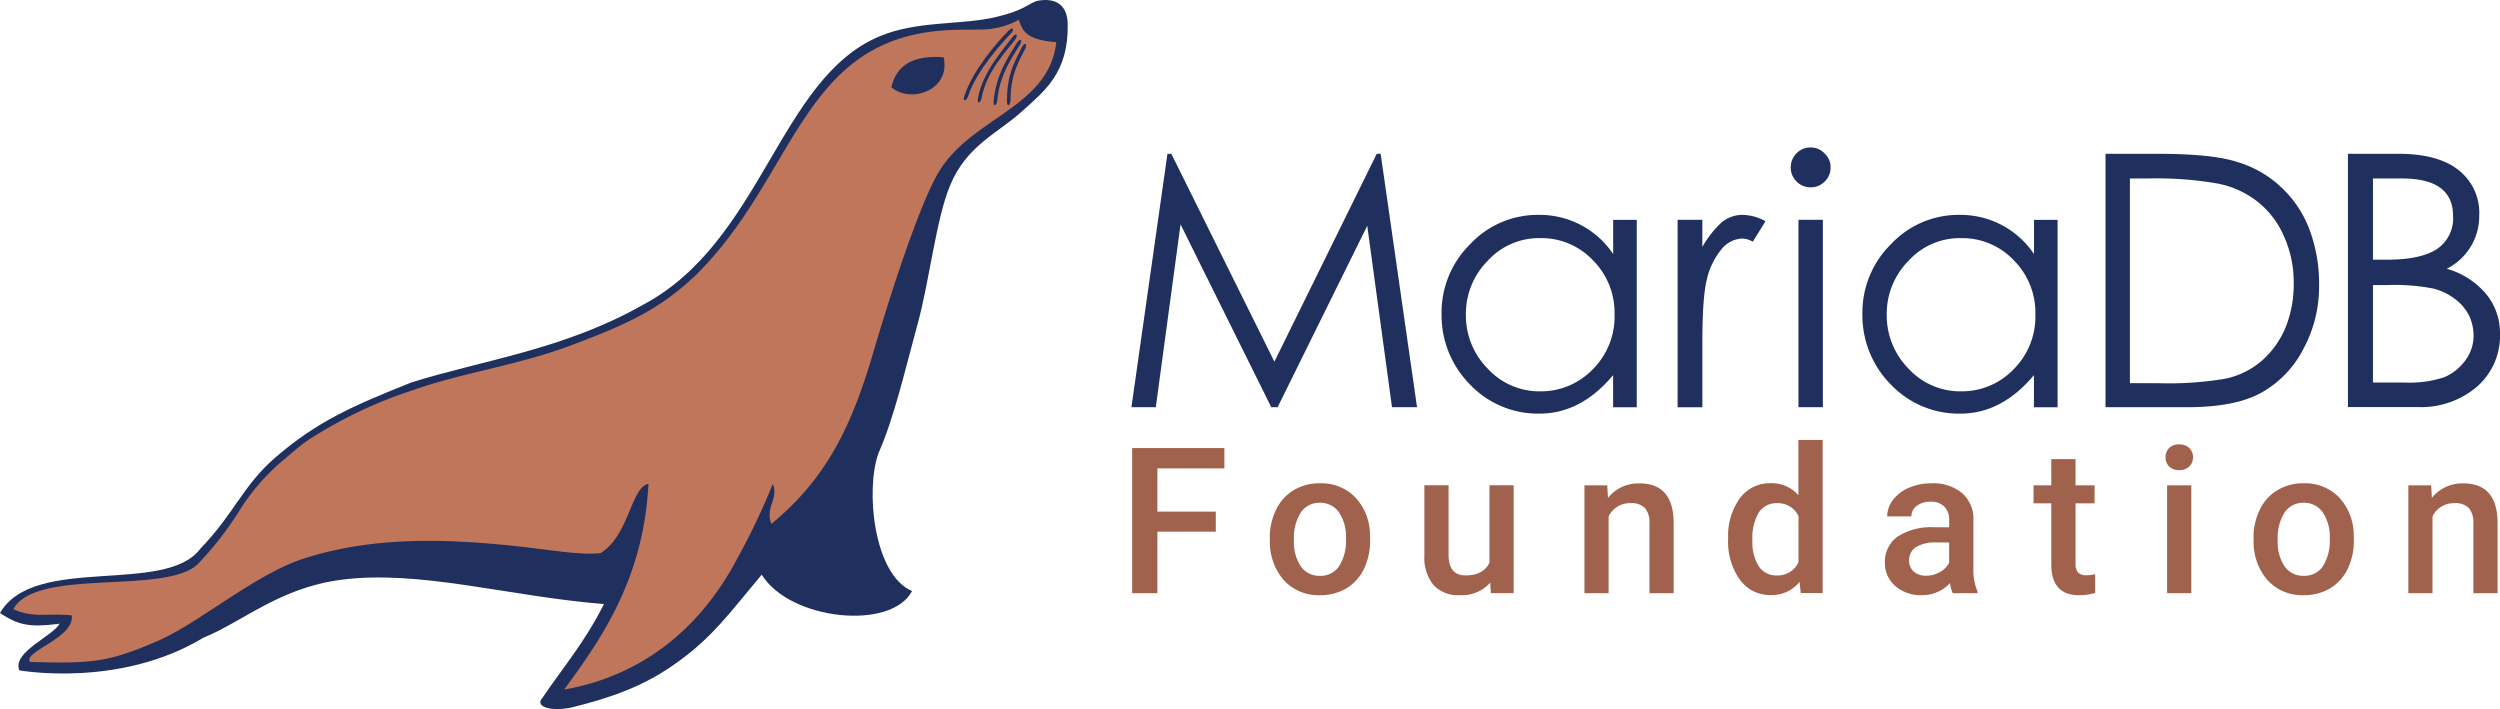
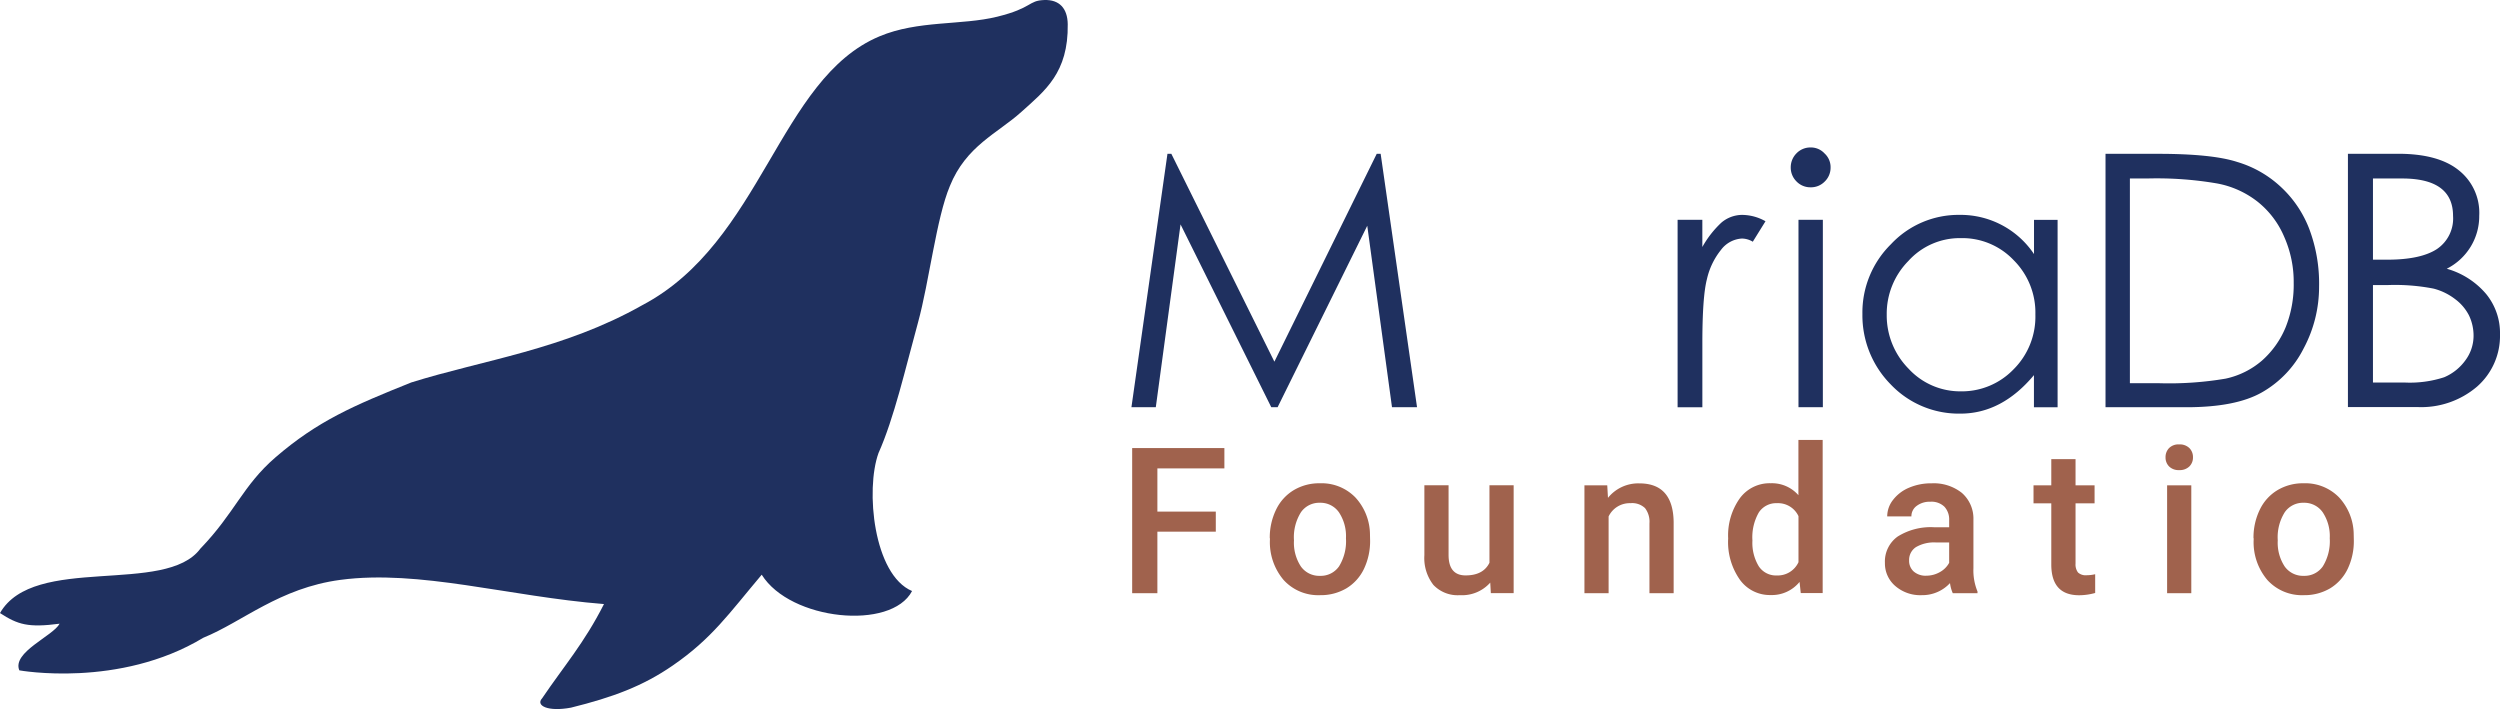
<svg xmlns="http://www.w3.org/2000/svg" width="400" height="113.449" viewBox="0 0 400 113.449">
  <g id="MariaDB" transform="translate(-23.905 -23.949)">
    <g id="g4445-4_3_" transform="translate(23.905 23.949)">
      <g id="g4447-8_3_">
        <path id="path4449-4_3_" d="M1805.368,38.13c-2.622.086-1.864,1.268-7.541,2.67-5.735,1.412-12.67.548-18.838,3.141-16.138,6.763-18.751,32.911-37.973,43.026-12.6,7.118-25.456,8.751-36.945,12.353-9.222,3.7-14.957,6.148-21.719,11.979-5.245,4.524-6.523,8.914-12.008,14.592-5.562,7.56-26.647.845-32.075,10.327,2.863,1.854,4.515,2.363,9.539,1.7-1.037,1.969-7.646,4.563-6.446,7.464,0,0,15.975,2.911,29.443-5.216,6.282-2.555,12.171-7.963,21.931-9.26,12.642-1.681,26.887,2.651,42.171,3.871-3.16,6.244-6.417,9.933-9.9,15.082-1.076,1.162.922,2.19,4.63,1.489,6.667-1.652,11.5-3.439,16.292-6.753,6.254-4.313,8.943-8.261,14.217-14.515,4.582,7.349,20.74,8.962,24.054,2.613-6.167-2.613-7.483-16.205-5.37-22.075,2.5-5.591,4.294-13.5,6.311-20.845,1.816-6.619,2.94-16.715,5.11-21.883,2.594-6.426,7.637-8.434,11.422-11.844s7.55-6.254,7.435-14.054c-.039-2.536-1.345-3.939-3.737-3.862Z" transform="translate(-1638.27 -38.127)" fill="#1f305f" fill-rule="evenodd" />
-         <path id="path4451-9_3_" d="M1643.18,144.167c9.9.3,12.594.038,20.423-3.362,6.657-2.891,15.562-10.682,23.429-13.2,11.547-3.708,23.929-3.151,36.215-1.7,4.111.49,8.242,1.172,11.191.855,4.6-2.824,4.822-10.49,7.675-11.1-.778,14.832-7.137,24.323-13.5,32.93,13.4-2.363,22.353-10.73,27.771-21.085a108.8,108.8,0,0,0,5.62-11.816c.989,2.344-1.287,3.833-.221,6.388,8.626-7.118,12.7-15.226,16.2-27.1,4.054-13.737,8.213-25.543,10.826-29.606,2.546-3.967,6.513-6.417,10.135-8.953,4.111-2.891,7.791-5.9,8.425-11.4-4.342-.4-5.341-1.4-5.985-3.593a12.985,12.985,0,0,1-6.426,1.556c-1.96.058-4.111-.029-6.744.24-21.739,2.229-22.747,23.477-38.549,39.078a48.1,48.1,0,0,1-3.91,3.314c-4.88,3.641-10.106,5.639-15.61,7.743-8.915,3.4-17.368,4.39-25.725,7.329a71.388,71.388,0,0,0-16.887,8.069c-1.258.865-2.968,2.4-4.063,3.295a34.723,34.723,0,0,0-6.782,7.867,52.386,52.386,0,0,1-6.657,8.569c-4.621,4.534-21.873,1.326-27.954,5.533a5.036,5.036,0,0,0-1.585,1.7c3.314,1.508,5.533.586,9.347,1,.471,3.641-7.9,5.792-6.657,7.454Z" transform="translate(-1638.357 -38.257)" fill="#c0765a" />
        <path id="path4457-3_3_" d="M1786.73,52.451c3.074,2.67,9.529.528,8.376-4.784C1790.323,47.264,1787.556,48.888,1786.73,52.451Z" transform="translate(-1644.118 -38.5)" fill="#1f305f" fill-rule="evenodd" />
        <path id="path4459-4_3_" d="M1808.939,46.15c-.816,1.719-2.382,3.929-2.382,8.3-.01.749-.567,1.268-.576.106.038-4.275,1.172-6.119,2.373-8.54C1808.9,45.026,1809.236,45.43,1808.939,46.15Z" transform="translate(-1644.876 -38.414)" fill="#1f305f" />
        <path id="path4461-6_3_" d="M1808.025,45.48c-.97,1.633-3.295,4.621-3.669,8.982-.067.749-.682,1.21-.586.058.423-4.246,2.277-6.907,3.689-9.222C1808.092,44.356,1808.39,44.789,1808.025,45.48Z" transform="translate(-1644.789 -38.388)" fill="#1f305f" />
        <path id="path4463-0_3_" d="M1807.172,44.59c-1.1,1.547-4.678,5.139-5.427,9.443-.135.74-.778,1.143-.586.01.778-4.2,3.862-7.5,5.456-9.683C1807.326,43.466,1807.595,43.927,1807.172,44.59Z" transform="translate(-1644.685 -38.353)" fill="#1f305f" />
-         <path id="path4465-8_3_" d="M1806.408,43.591c-1.307,1.383-5.572,5.956-6.916,10.115-.24.711-.932,1.028-.586-.077,1.354-4.054,5.091-8.415,6.984-10.346.836-.778,1.028-.279.519.307Z" transform="translate(-1644.594 -38.314)" fill="#1f305f" />
      </g>
    </g>
    <g id="g4483-2_1_" transform="translate(204.934 47.543)">
      <g id="g4485-8_1_" transform="translate(116.957 10.788)">
        <path id="path4487-2_1_" d="M448.409-19.472v29.99h-3.785V5.379q-5.144,6.153-11.748,6.158a15.023,15.023,0,0,1-11.182-4.688A15.719,15.719,0,0,1,417.18-4.391a15.335,15.335,0,0,1,4.573-11.182,14.782,14.782,0,0,1,10.961-4.688,14.125,14.125,0,0,1,11.921,6.273v-5.475h3.775m-3.554,15.12a11.852,11.852,0,0,0-3.449-8.645,11.323,11.323,0,0,0-8.473-3.554,11.089,11.089,0,0,0-8.415,3.67,12.035,12.035,0,0,0-3.449,8.588,12.127,12.127,0,0,0,3.506,8.645,11.226,11.226,0,0,0,8.357,3.612,11.479,11.479,0,0,0,8.415-3.506,11.886,11.886,0,0,0,3.506-8.809" transform="translate(-417.18 20.26)" fill="#1f305f" />
      </g>
      <g id="g4489-8_1_" transform="translate(155.854 1.018)">
        <path id="path4491-4_1_" d="M458.43,10.117V-30.43h8.415q8.646,0,12.651,1.3a17.507,17.507,0,0,1,7,4.006,17.876,17.876,0,0,1,4.515,6.667A24.79,24.79,0,0,1,492.6-9.2,20.878,20.878,0,0,1,490.111.742a16.726,16.726,0,0,1-6.667,7q-4.179,2.378-12.084,2.373H458.43m3.9-3.842h4.688a54.024,54.024,0,0,0,10.615-.73,13.1,13.1,0,0,0,5.821-2.882,14.471,14.471,0,0,0,3.785-5.312,18.338,18.338,0,0,0,1.3-7.118,17.79,17.79,0,0,0-1.527-7.4,14.3,14.3,0,0,0-4.236-5.591,14.863,14.863,0,0,0-6.551-2.939,57.055,57.055,0,0,0-11.009-.788H462.33V6.275" transform="translate(-458.43 30.43)" fill="#1f305f" />
      </g>
      <g id="g4493-2_1_" transform="translate(105.489 0)">
        <path id="path4495-3_1_" d="M406-28.272a3.164,3.164,0,0,1,.9-2.257,3.083,3.083,0,0,1,2.257-.961,2.963,2.963,0,0,1,2.257.961,2.963,2.963,0,0,1,.961,2.257,3.067,3.067,0,0,1-.961,2.257,3.056,3.056,0,0,1-2.257.9,3.067,3.067,0,0,1-2.257-.961,3.113,3.113,0,0,1-.9-2.2m1.239,8.357h3.9v29.99h-3.9v-29.99" transform="translate(-406 31.49)" fill="#1f305f" />
      </g>
      <g id="g4497-1_1_" transform="translate(0 1.009)">
        <path id="path4499-4_1_" d="M296.69,10.117l5.764-40.547h.624L319.562,2.826,335.941-30.44h.624l5.821,40.547H338.38l-3.958-29.03-14.342,29.03h-1.018L304.548-19.143,300.59,10.107h-3.9" transform="translate(-296.69 30.44)" fill="#1f305f" />
      </g>
      <g id="g4501-4_1_" transform="translate(49.623 10.788)">
-         <path id="path4503-0_1_" d="M379.829-19.472v29.99h-3.785V5.379Q370.9,11.531,364.3,11.536a15.023,15.023,0,0,1-11.182-4.688A15.719,15.719,0,0,1,348.6-4.391a15.335,15.335,0,0,1,4.573-11.182,14.782,14.782,0,0,1,10.961-4.688,14.125,14.125,0,0,1,11.921,6.273v-5.475h3.775m-3.554,15.12a11.852,11.852,0,0,0-3.449-8.645,11.323,11.323,0,0,0-8.473-3.554,11.089,11.089,0,0,0-8.415,3.67,12.035,12.035,0,0,0-3.449,8.588A12.087,12.087,0,0,0,356,4.36a11.226,11.226,0,0,0,8.357,3.612,11.479,11.479,0,0,0,8.415-3.506,11.923,11.923,0,0,0,3.506-8.809" transform="translate(-348.6 20.26)" fill="#1f305f" />
-       </g>
+         </g>
      <g id="g4505-7_1_" transform="translate(87.387 10.788)">
        <path id="path4507-8_1_" d="M388.67-19.472h3.958v4.352a16.018,16.018,0,0,1,3.045-3.9,5.166,5.166,0,0,1,3.333-1.239,7.678,7.678,0,0,1,3.727,1.018L400.7-15.966a3.4,3.4,0,0,0-1.748-.509,4.5,4.5,0,0,0-3.333,1.806,11.55,11.55,0,0,0-2.257,4.688q-.735,2.824-.73,10.336V10.518H388.67v-29.99" transform="translate(-388.67 20.26)" fill="#1f305f" />
      </g>
      <g id="g4509-8_1_" transform="translate(194.639 1.009)">
        <path id="path4511-4_1_" d="M498.3-30.44h8.021q6.383,0,9.654,2.594a8.674,8.674,0,0,1,3.333,7.339,9.352,9.352,0,0,1-1.354,4.909,9.46,9.46,0,0,1-3.842,3.554,12.8,12.8,0,0,1,6.321,4.063,9.887,9.887,0,0,1,2.2,6.436,10.8,10.8,0,0,1-3.67,8.357,13.736,13.736,0,0,1-9.491,3.276H498.3V-30.44m4.006,3.958v12.987h2.315c3.535,0,6.177-.567,7.906-1.691A5.894,5.894,0,0,0,515.12-20.5q0-5.98-8.136-5.985h-4.678m0,17.06V6.159h5.024a17.669,17.669,0,0,0,6.378-.845A8.046,8.046,0,0,0,517.1,2.6a6.569,6.569,0,0,0,1.3-3.785,7.494,7.494,0,0,0-.73-3.391,7.467,7.467,0,0,0-2.2-2.594,9.57,9.57,0,0,0-3.449-1.691,32.153,32.153,0,0,0-7.454-.567h-2.257" transform="translate(-498.3 30.44)" fill="#1f305f" />
      </g>
    </g>
    <g id="g50" transform="translate(205.052 94.343)">
      <path id="path30" d="M225.861,111.961h-9.347V121.8H212.48V98.58h14.755v3.256h-10.72v6.907h9.347Z" transform="translate(-212.48 -97.283)" fill="#a0624d" />
      <path id="path32" d="M235.4,113.24a10.182,10.182,0,0,1,1.009-4.573,7.319,7.319,0,0,1,2.824-3.122,7.931,7.931,0,0,1,4.179-1.1,7.539,7.539,0,0,1,5.668,2.248,8.84,8.84,0,0,1,2.353,5.965l.019.913a10.3,10.3,0,0,1-.98,4.563,7.291,7.291,0,0,1-2.8,3.112,8.05,8.05,0,0,1-4.217,1.1,7.471,7.471,0,0,1-5.84-2.43,9.331,9.331,0,0,1-2.19-6.484v-.2Zm3.871.336a6.911,6.911,0,0,0,1.1,4.169,3.594,3.594,0,0,0,3.064,1.508,3.546,3.546,0,0,0,3.055-1.527,7.671,7.671,0,0,0,1.1-4.486,6.881,6.881,0,0,0-1.124-4.15,3.593,3.593,0,0,0-3.055-1.527,3.555,3.555,0,0,0-3.016,1.508A7.506,7.506,0,0,0,239.271,113.576Z" transform="translate(-213.383 -97.514)" fill="#a0624d" />
      <path id="path34" d="M271.688,120.351a6.024,6.024,0,0,1-4.851,2.008,5.342,5.342,0,0,1-4.246-1.643,7,7,0,0,1-1.441-4.755V104.78h3.871v11.133q0,3.285,2.728,3.285,2.824,0,3.814-2.027V104.78h3.871v17.253h-3.65Z" transform="translate(-214.397 -97.527)" fill="#a0624d" />
      <path id="path36" d="M291.46,104.777l.115,2a6.221,6.221,0,0,1,5.024-2.315q5.389,0,5.485,6.167v11.4h-3.871V110.848a3.565,3.565,0,0,0-.711-2.43,2.981,2.981,0,0,0-2.325-.788,3.745,3.745,0,0,0-3.5,2.123V122.03H287.81V104.777Z" transform="translate(-215.447 -97.515)" fill="#a0624d" />
      <path id="path38" d="M311.75,112.984a10.236,10.236,0,0,1,1.854-6.407,5.911,5.911,0,0,1,4.957-2.421,5.615,5.615,0,0,1,4.428,1.912V97.23h3.881v24.5h-3.506l-.192-1.787a5.722,5.722,0,0,1-4.64,2.1,5.9,5.9,0,0,1-4.9-2.44A10.469,10.469,0,0,1,311.75,112.984Zm3.881.336a7.227,7.227,0,0,0,1.009,4.111,3.294,3.294,0,0,0,2.882,1.479A3.661,3.661,0,0,0,323,116.788V109.42a3.607,3.607,0,0,0-3.449-2.075,3.314,3.314,0,0,0-2.9,1.489A7.966,7.966,0,0,0,315.631,113.32Z" transform="translate(-216.39 -97.23)" fill="#a0624d" />
      <path id="path40" d="M348.715,122.029a5.756,5.756,0,0,1-.442-1.614,6.029,6.029,0,0,1-4.524,1.931,6.1,6.1,0,0,1-4.246-1.479,4.744,4.744,0,0,1-1.643-3.67,4.907,4.907,0,0,1,2.046-4.236,9.959,9.959,0,0,1,5.86-1.479h2.373v-1.134a3.017,3.017,0,0,0-.749-2.142,2.962,2.962,0,0,0-2.277-.807,3.42,3.42,0,0,0-2.171.663,2.036,2.036,0,0,0-.845,1.681h-3.871a4.282,4.282,0,0,1,.941-2.651,6.268,6.268,0,0,1,2.555-1.94,8.941,8.941,0,0,1,3.612-.7,7.23,7.23,0,0,1,4.832,1.527,5.459,5.459,0,0,1,1.854,4.284v7.781a8.866,8.866,0,0,0,.653,3.718v.269h-3.958Zm-4.256-2.8a4.366,4.366,0,0,0,2.161-.557,3.739,3.739,0,0,0,1.518-1.5v-3.256h-2.085a5.717,5.717,0,0,0-3.237.749,2.44,2.44,0,0,0-1.086,2.123,2.283,2.283,0,0,0,.74,1.777A2.891,2.891,0,0,0,344.459,119.234Z" transform="translate(-217.419 -97.514)" fill="#a0624d" />
      <path id="path42" d="M369.334,100.42v4.2h3.045v2.872h-3.045v9.635a2.142,2.142,0,0,0,.394,1.431,1.816,1.816,0,0,0,1.393.442,6,6,0,0,0,1.354-.163v3a9.71,9.71,0,0,1-2.555.365q-4.467,0-4.467-4.928V107.49H362.61v-2.872h2.843v-4.2Z" transform="translate(-218.394 -97.356)" fill="#a0624d" />
      <path id="path44" d="M384.6,100.035a2.06,2.06,0,0,1,.567-1.479,2.128,2.128,0,0,1,1.623-.586,2.195,2.195,0,0,1,1.623.586,2.028,2.028,0,0,1,.576,1.479,1.984,1.984,0,0,1-.576,1.46,2.195,2.195,0,0,1-1.623.586,2.157,2.157,0,0,1-1.623-.586A2.015,2.015,0,0,1,384.6,100.035Zm4.121,21.739H384.85V104.521h3.871Z" transform="translate(-219.26 -97.259)" fill="#a0624d" />
      <path id="path46" d="M399.25,113.24a10.182,10.182,0,0,1,1.009-4.573,7.319,7.319,0,0,1,2.824-3.122,7.931,7.931,0,0,1,4.179-1.1,7.539,7.539,0,0,1,5.668,2.248,8.84,8.84,0,0,1,2.354,5.965l.019.913a10.3,10.3,0,0,1-.98,4.563,7.353,7.353,0,0,1-2.8,3.112,8.05,8.05,0,0,1-4.217,1.1,7.471,7.471,0,0,1-5.84-2.43,9.331,9.331,0,0,1-2.19-6.484v-.2Zm3.881.336a6.911,6.911,0,0,0,1.1,4.169,3.594,3.594,0,0,0,3.064,1.508,3.546,3.546,0,0,0,3.055-1.527,7.671,7.671,0,0,0,1.1-4.486,6.881,6.881,0,0,0-1.124-4.15,3.593,3.593,0,0,0-3.055-1.527,3.555,3.555,0,0,0-3.016,1.508A7.505,7.505,0,0,0,403.131,113.576Z" transform="translate(-219.837 -97.514)" fill="#a0624d" />
-       <path id="path48" d="M428.69,104.777l.115,2a6.221,6.221,0,0,1,5.024-2.315q5.389,0,5.485,6.167v11.4h-3.871V110.848a3.565,3.565,0,0,0-.711-2.43,2.981,2.981,0,0,0-2.325-.788,3.745,3.745,0,0,0-3.5,2.123V122.03H425.04V104.777Z" transform="translate(-220.853 -97.515)" fill="#a0624d" />
    </g>
  </g>
</svg>